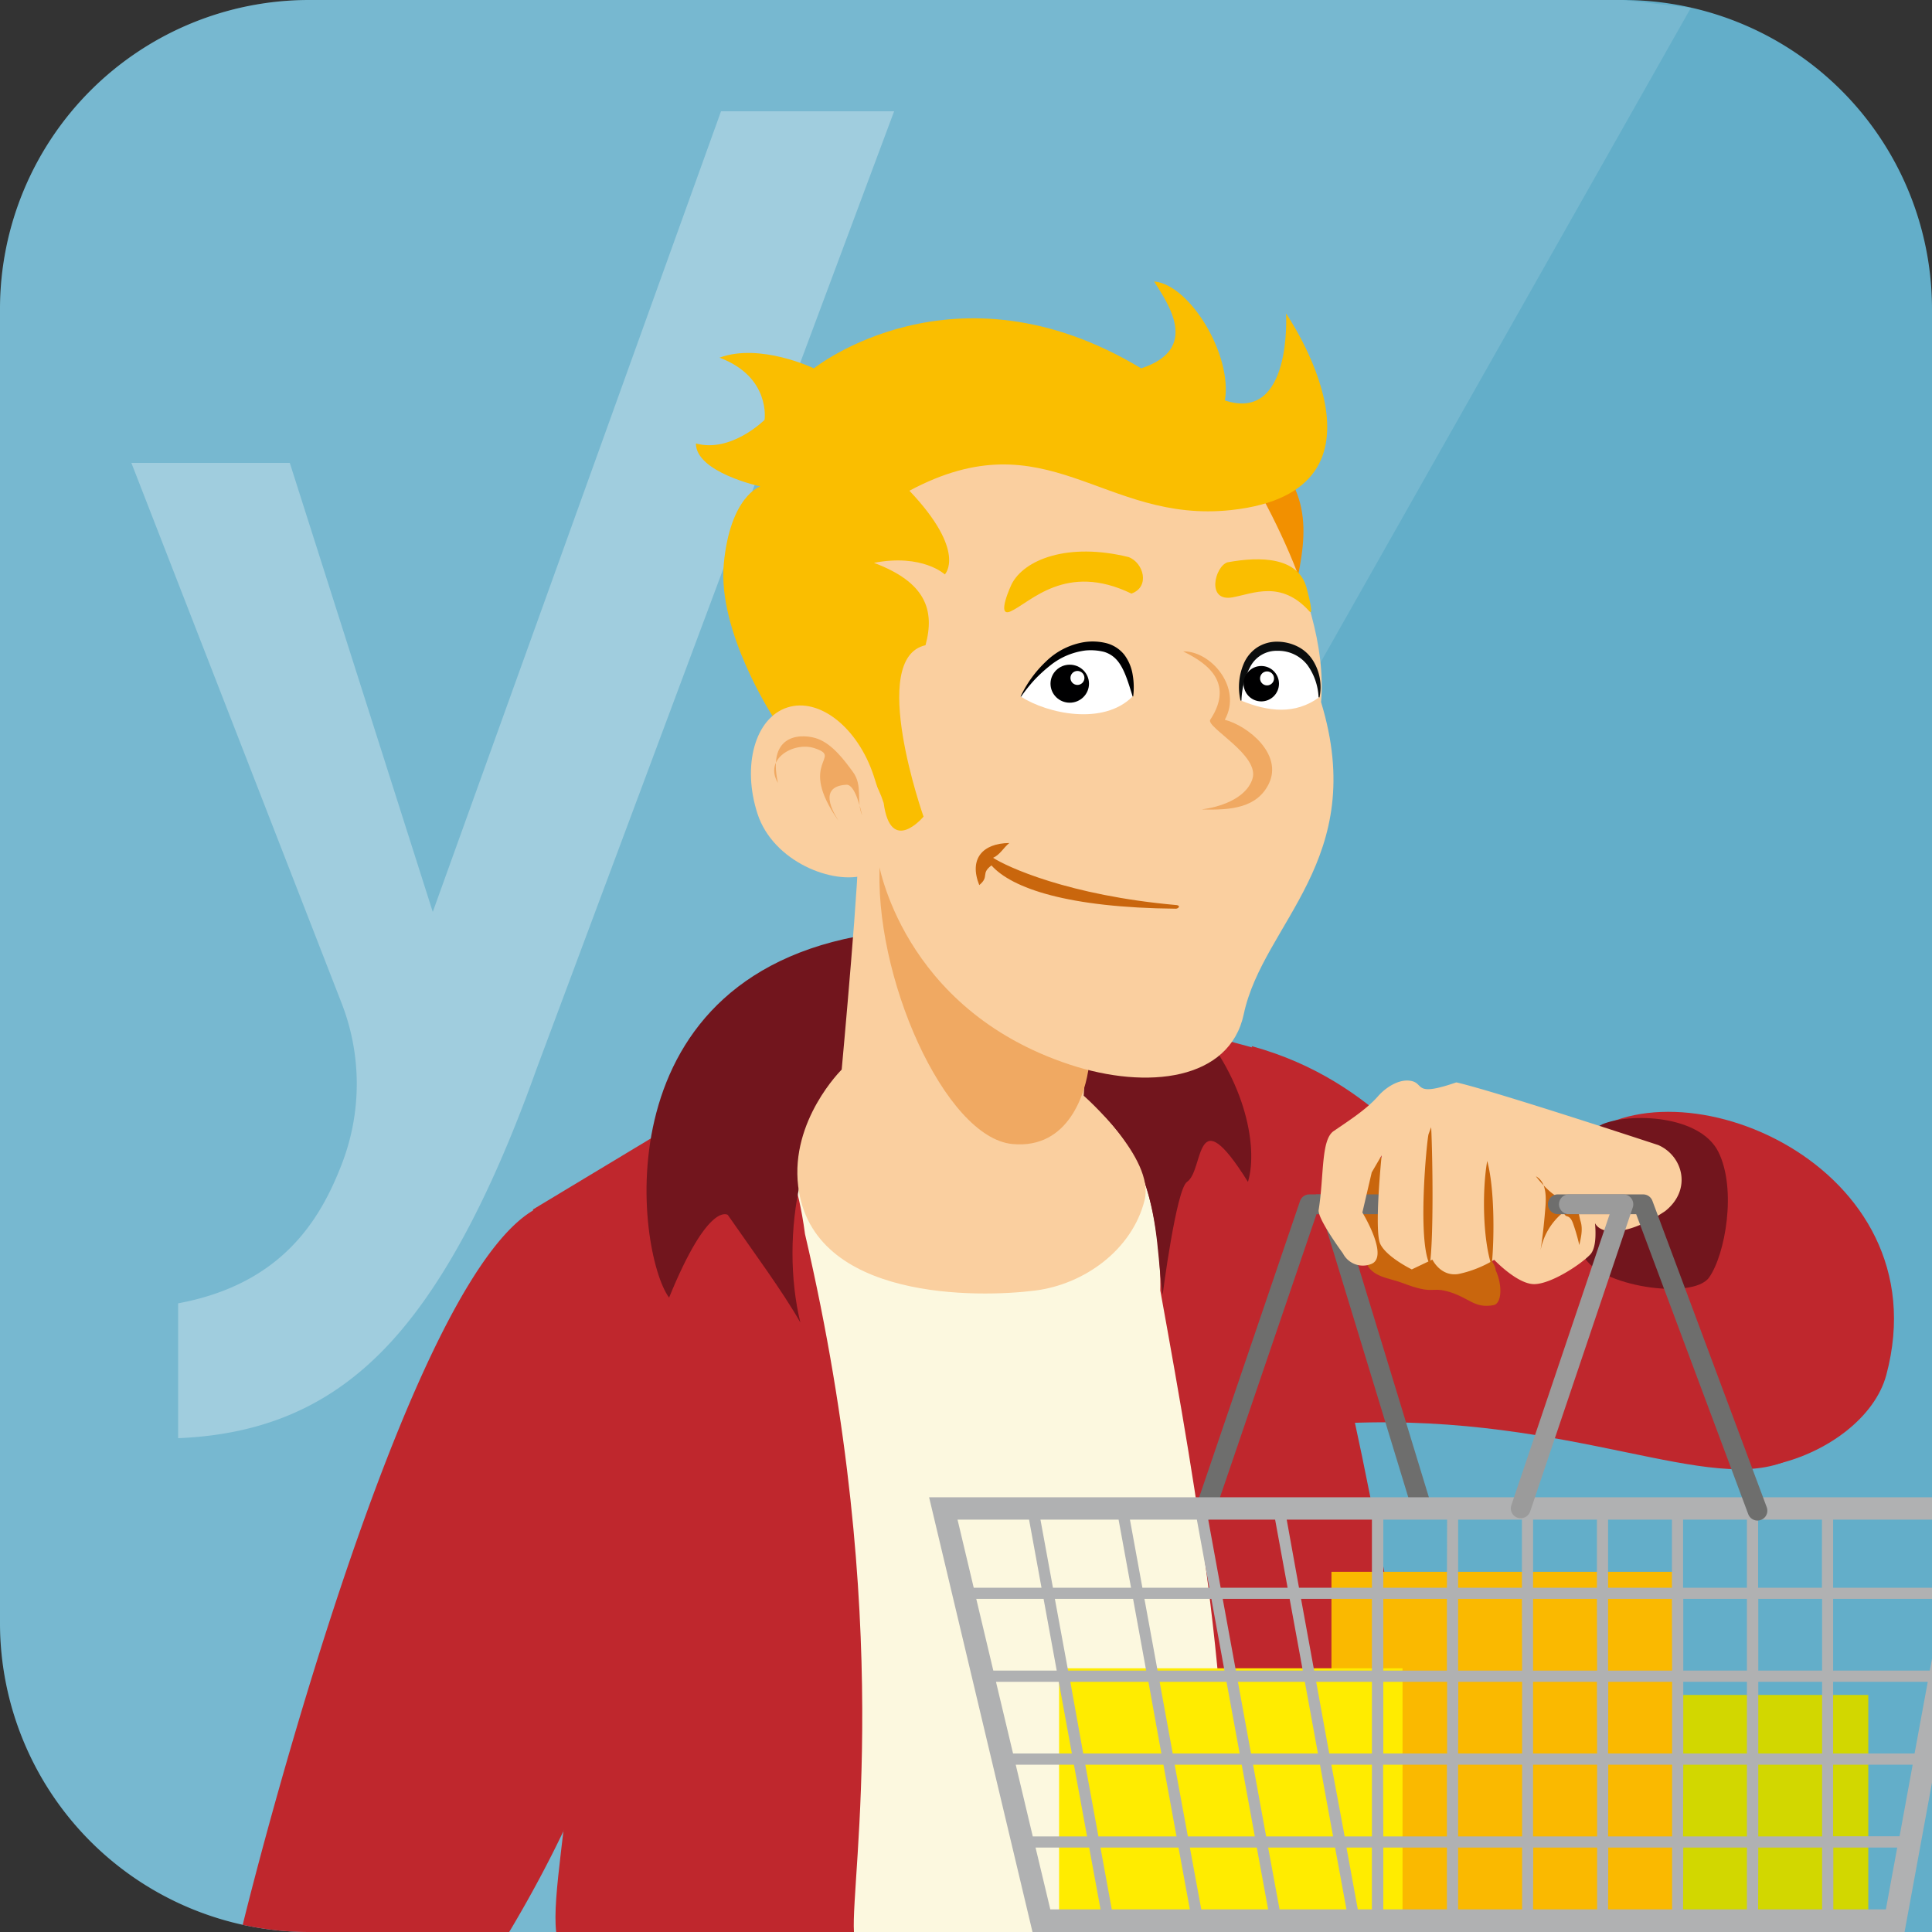
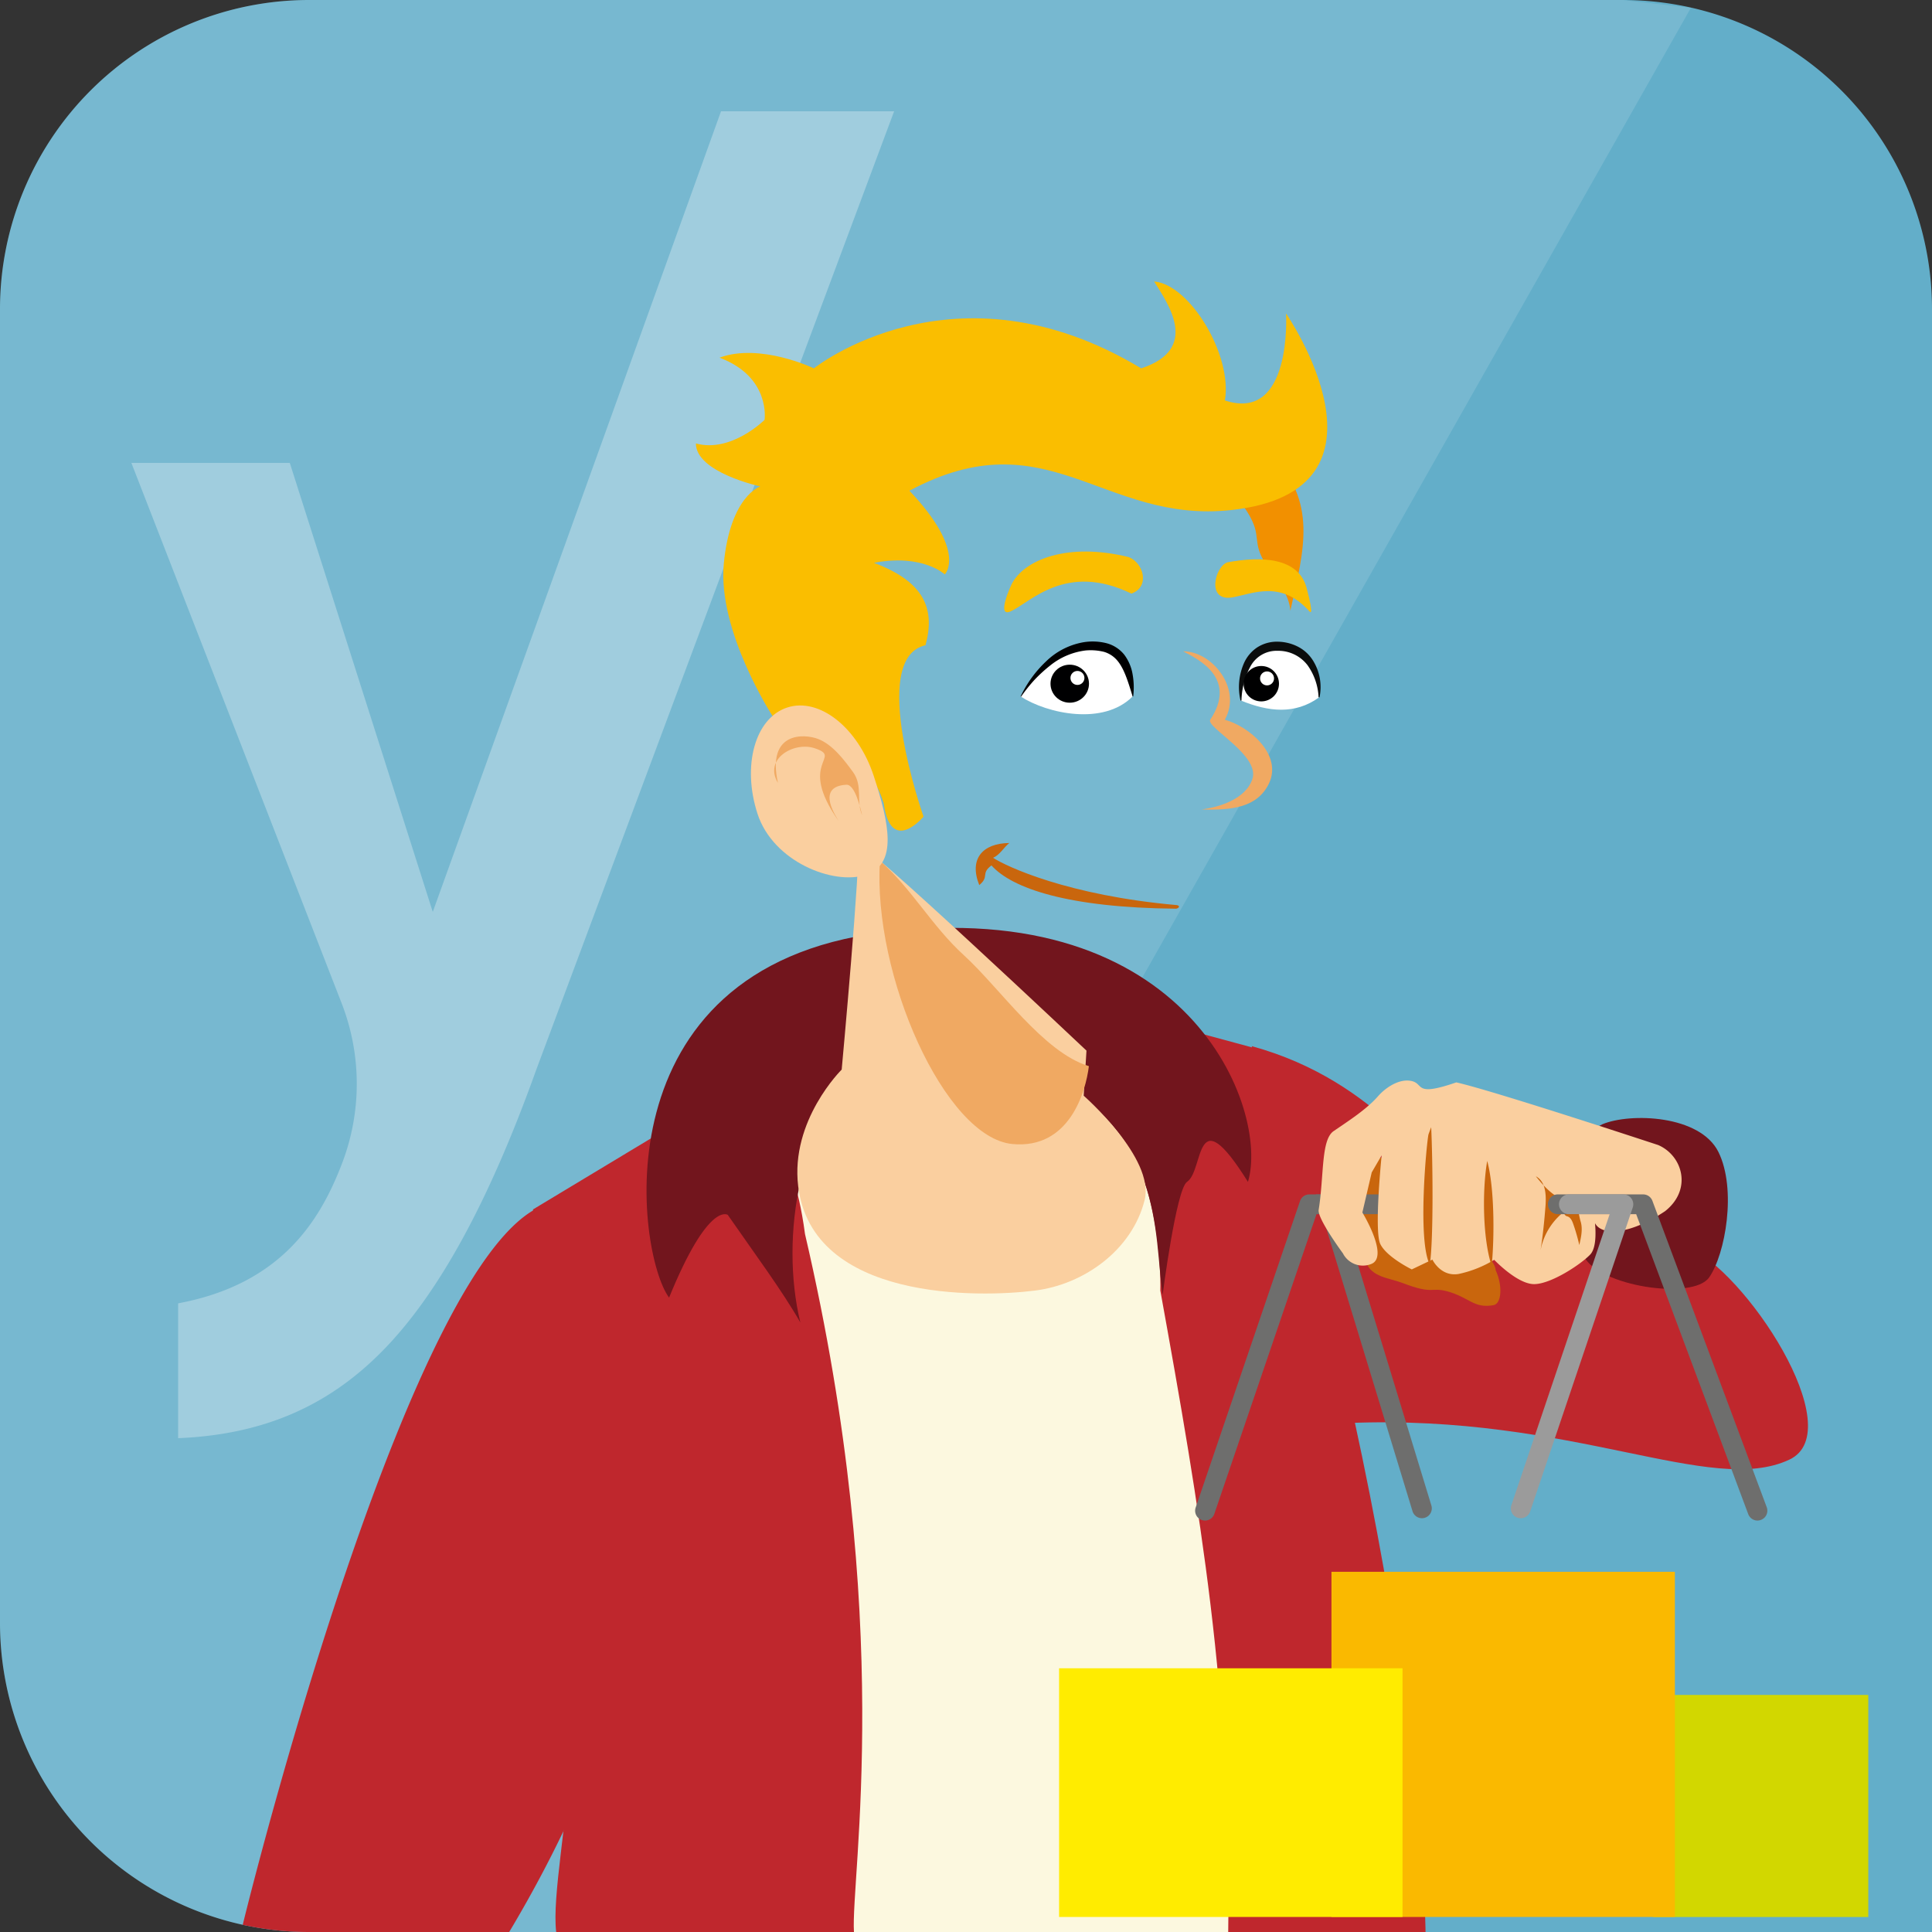
<svg xmlns="http://www.w3.org/2000/svg" role="img" aria-hidden="true" viewBox="0 0 500 500" focusable="false">
  <rect x="0" y="0" width="500" height="500" fill="#333333" stroke="none" />
  <path fill="#63aec9" d="M80 0h340a80 80 0 0 1 80 80v420H80a80 80 0 0 1-80-80V80A80 80 0 0 1 80 0z" />
  <path fill="#fff" d="M420 0H80A80 80 0 0 0 0 80v340a80 80 0 0 0 80 80h75.89L437.61 2" opacity=".13" />
  <path fill="#fff" d="M46.1 337.3v34.9c21.6-.9 38.5-8 52.8-22.5s27.4-38 39.9-72.9l92.6-248h-44.8L112 236 75 119.8H34l54.4 139.8a57.54 57.54 0 0 1 0 41.8c-5.5 14.2-15.4 30.9-42.3 35.9z" opacity=".3" />
  <path fill="#f29000" d="M328.88 117.37c12.09 12.63 8.72 24.41 5.06 40.69-.25-4.33-3.58-7.82-6.11-11.67-4.21-6.43-.91-7.32-5-13.86-1.57-2.54-4.41-5.55-5-8.46 2.29-.77 4.37-2.65 6.57-3.73 1.6-.77 4.6-1.52 4.48-2.97z" />
  <path fill="#fcf8df" d="M344.55 500H201.21s-8.76-114.19-7.88-226.65l110.14 2.76C350.87 373.13 344.55 500 344.55 500z" />
  <path fill="#bf272d" d="M143.94 500H221c-.86-14.5 10.81-79.9-12.67-180.65-3.51-26.6-12.21-24.82-11.6-38.3l86.09 4.73c18.67 13.27 17.47 48.22 17.47 48.22 10.36 57.22 18.47 104.68 17.57 166h51.07s-.49-87.52-43.63-228.59l-81.65-22.09L137.94 313l2.87 31.55c18.64 81.8.98 136.8 3.13 155.45z" />
  <path fill="#72151d" d="M173.16 335.82c-8.36-11.16-18.75-85.21 55.14-94.5 79.65-10 100.25 46 94.67 64.55-13.94-22.31-11.27-3-15.77 0-2.79 1.85-6.31 29.22-6.31 29.22-2.37-16 .6-42.65-32.42-57.91l-44.51.08c-16.83 11.42-22.27 42.54-16.83 65-4.62-8.12-12.15-18.27-18.79-27.86 0 .04-4.95-3.68-15.18 21.42z" />
  <path fill="#facf9f" d="M267.85 334c12.67-1.58 25.14-10.47 28.38-23.43 2.71-10.81-15.77-27-15.77-27l.72-11.67s-60-56.65-59.15-53.32-4.2 58.23-4.2 58.23-13.33 13.11-11.26 30.19c3.6 29.74 46.86 28.84 61.28 27z" />
  <path fill="#f0a962" d="M262 296.07c14.71 1.41 19-13.49 19.8-20.15-11.78-3.55-23.09-20.27-32.35-28.71-8.26-7.52-13.56-17.29-21.72-24.46-1.92 29.58 16.79 71.66 34.27 73.32z" />
-   <path fill="#facf9f" d="M317.84 112c1.66 5.83 26.55 40.55 24.05 69.71 12.46 40.78-15 57.15-20 80.73-3.61 17.12-24.87 19.73-45.06 13.07-43.71-14.42-49.56-52.72-49.56-52.72l-24.43-82.47L242 98.63z" />
  <path fill="#fabe00" d="M332.83 81.13S364.49 127 318.67 132c-33.29 3.63-47.49-24.16-83.31-5 15 15.83 9.16 21.66 9.16 21.66s-5.75-5.41-18.35-3c13.33 5 15.85 12.16 13.35 21.32-15 3.33-.51 44.36-.51 44.36s-8.48 10.17-10.32-3.54c-6.16-19.24-28.7-22.4-28.7-22.4s-14.34-22-12.67-39.52 9.44-20 9.44-20-16.66-3.61-16.66-11.11c9.16 2.5 17.77-6.11 17.77-6.11s1.67-11.1-11.66-16.1c10.55-3.89 24.43 2.77 24.43 2.77s36.38-29.15 84.7 0c15.28-5 7-16.66 3.34-22.49C308 73.65 319 92 317 103.63c17.5 5.83 15.83-22.5 15.83-22.5z" />
  <path fill="#facf9f" d="M226.11 200.77c4.07 12.46 6.24 22.93-2.07 25.65s-23.95-3.36-28-15.82-.63-24.77 7.68-27.49 18.28 5.19 22.39 17.66z" />
  <path fill="#f0a962" d="M311 209.48c4.27-.55 11.32-2.56 13.11-7.84 2.09-6.15-12-13.4-10.91-15.35 7-10.61-2.73-15.53-7-17.72 7.3-.11 15.36 9.52 10.78 17.7 6.06 1.61 15.07 8.95 11.4 16.55-3.01 6.18-9.63 6.92-17.38 6.66z" />
  <path fill="#fff" d="M293.08 180.28s2.13-13.61-10.37-13.61-18.53 13.61-18.53 13.61c6.94 4.45 21.36 7.54 28.9 0z" />
  <path fill="#000001" d="M293.13 180.26c-1.18-3.82-2.17-7.2-4-9.34a7.08 7.08 0 0 0-3.45-2.23 14.36 14.36 0 0 0-4.72-.35 18.12 18.12 0 0 0-9.22 3.93 38 38 0 0 0-4 3.66 41.78 41.78 0 0 0-3.49 4.37l-.12-.05a30.19 30.19 0 0 1 6.59-9.08 18.37 18.37 0 0 1 9.95-5 14.73 14.73 0 0 1 5.61.27 8.74 8.74 0 0 1 4.68 3 11.65 11.65 0 0 1 2.17 5.16 19 19 0 0 1 .14 5.63z" />
  <ellipse cx="276.85" cy="176.94" fill="#000001" rx="4.98" ry="4.92" />
  <path fill="#fabe00" d="M292.08 144.17c3.88 1.45 5.63 7.71.73 9.45-17-8.24-26.16 2.32-31.26 4.6-3.88 1.74.24-7 .24-7 3.21-6.38 14.54-10.93 30.29-7.05zM319 154.59c-6.89 1.25-4.6-8-1.34-9.06 8.71-1.61 18.36-1.33 20.49 6.63s.73 6.06.73 6.06c-7.34-8.15-14.51-4.61-19.88-3.63z" />
  <path fill="#f0a962" d="M211.77 191.26c3.74 1.47 6.7 5.41 9 8.56 2.6 3.59.73 7.52 2.36 11.19-.46-1.91-1.86-8-4.06-7.92-8.42.44-2.14 9-2.06 9.34-10.94-15.52 1.45-16.29-6.25-18.81-5.26-1.72-13.18 2.73-9.43 9-2.97-13.33 6.82-12.78 10.44-11.36z" />
  <circle cx="278.84" cy="175.45" r="1.81" fill="#fff" />
  <path fill="#c9660d" d="M304.57 234.24c-28.16-2.48-44.13-10-47.56-12.24 1.8-.79 2.7-2.63 4.2-3.83-6.95.07-10.48 4.13-7.78 10.89 2.74-2.25.28-2.94 3.16-5.09 5.28 5.93 19.82 10.95 47.74 11.2.67-.03 1.25-.76.24-.93z" />
  <path fill="#bf272d" d="M140.19 312.14c-33.36 13.86-72.81 167.29-77.37 186A80.39 80.39 0 0 0 80 500h51.78c67.33-112.67 30.22-196.91 8.41-187.86z" />
  <path fill="#fff" d="M321.17 181.31c0-.83.42-13.95 10.21-13.12s10 12.29 10 12.29c-6.26 4.52-13.12 3.72-20.21.83z" />
  <path fill="#0b0d0d" d="M321.05 181.31a15.36 15.36 0 0 1 .82-9.53 9.55 9.55 0 0 1 3.43-4.19 9.4 9.4 0 0 1 5.4-1.52 11.82 11.82 0 0 1 5.22 1.3 9.91 9.91 0 0 1 3.92 3.64 13 13 0 0 1 1.65 9.47h-.24a15.49 15.49 0 0 0-2.88-8.35 9.51 9.51 0 0 0-7.7-3.7 7.67 7.67 0 0 0-7.17 4.26 19.65 19.65 0 0 0-2.21 8.62z" />
  <circle cx="326.42" cy="176.94" r="4.58" fill="#000001" />
  <circle cx="327.91" cy="175.57" r="1.81" fill="#fff" />
  <path fill="#bf272d" d="M323.94 270.74c33.57 9.23 46 33.66 54.14 36.39s45.47 10.27 58.27 15.36c15.19 6 42.68 47.76 26.74 55.26-20.42 9.61-55.87-11.87-114.14-9.47L335.43 316z" />
-   <path fill="#bf272d" d="M408.58 295.59c24.63-22.68 94.16 5.7 79.6 60.23-5.86 21.93-49.12 36.34-62.18 9.91-13-26.26-33.64-49.41-17.42-70.14z" />
  <path fill="#d2d700" d="M427.83 438.65h55.68v57.47h-55.68z" />
  <path fill="#fab900" d="M344.58 406.78h88.88v89.33h-88.88z" />
  <path fill="#ffec00" d="M274.09 431.75h88.88v64.36h-88.88z" />
  <path fill="#6e6e6d" d="M368 392.91a2.55 2.55 0 0 1-2.44-1.8l-25-82h20.27a2.56 2.56 0 0 1 0 5.11h-13.39l23 75.4a2.55 2.55 0 0 1-1.7 3.18 2.43 2.43 0 0 1-.74.11z" />
  <path fill="#c9660d" d="M387.1 328.78c1.8 3.91 1.55 8.63-.6 9-5.11.91-6.17-2-12-3.6-4.16-1.12-3.6.9-11.41-2.1-3.67-1.41-7.95-1.45-9.61-5.41-.73-1.73-.13-2.49-1.21-4.2-.75-1.21-3.1-7.81-3.75-9.17-1-2.08 6.76-14.41 9.16-13.66 5.73 1.79.23 5.54 7.15 4.17 2.73-.54 6.06.28 8.7.85 2.85.62 9 1.14 11.09 3.31 4 4.11-8.62 6.79-5 11.79 1.52 2.17 7.18 5.72 7.48 9.02z" />
  <path fill="#6e6e6d" d="M311.85 393.52a2.62 2.62 0 0 1-.82-.14 2.54 2.54 0 0 1-1.59-3.24l27-79.3a2.54 2.54 0 0 1 2.42-1.73h21.93a2.56 2.56 0 0 1 0 5.11h-20.08l-26.44 77.57a2.55 2.55 0 0 1-2.42 1.73z" />
  <path fill="#72151d" d="M414.73 290.94c7.21-3 25.24-2.41 30 7.2s1.8 26.44-2.4 32.45-28.78 2.25-32.41-5.49-2.4-31.16 4.81-34.16z" />
  <path fill="#facf9f" d="M429.15 296.34s-42.64-14.07-52.26-16.22c-11.61 4-7.9 0-12.17-.45-2.94-.31-6.18 1.85-8.11 4.06-2.95 3.36-7.42 6.23-11.47 9-3.29 2.25-2.45 11.49-3.87 20.38-.36 2.27 6.27 11.25 6.27 11.25a5.8 5.8 0 0 0 7.2 2.81c5-1.68-2.16-13.38-2.16-13.38l2.42-10.37 2.57-4.42s-2 19.54-.35 22.95 8.15 6.57 8.15 6.57l5.33-2.54s2.16 4.55 6.85 3.71a29.6 29.6 0 0 0 9.15-3.65s5.95 6.28 10.31 6.29 12.1-5.1 14.53-7.65.9-10.77.9-10.77c-.9 5.86 7.33 7 18.47-.45 7.09-5.59 4.6-14.35-1.76-17.12z" />
  <path fill="#c9660d" d="M416.74 311.3c.69.06-.13 1.05-.82 1.09-3.87.22-5.4-.1-9.26.12 2-.58 1.79 1.62 2.4 3.58s.13 4.1-.34 6.13a48.28 48.28 0 0 0-1.59-5.52c-.29-.81-.71-1.71-1.57-1.92s-.67-1.25-1.3-.77a16.62 16.62 0 0 0-5.57 9.58c.61-3.88 1-7.79 1.3-11.7.18-2.79 0-6.15-2.51-7.46 6.84 8.62 9.35 5.83 16.09 7.21m-27.46 15.26c.65-7.19.65-19.55-1.22-26.45-1.31 7.5-1.2 20.19 1.2 27.32m-16.4-34.18c-.48 2.09-2.91 27.4.35 33.71 1-6.91.74-27.46.35-35.57-.01 0-.68 1.77-.7 1.86z" />
-   <path fill="#b0b1b2" d="M500 387.49H240.45L267.21 500H492.9l7.16-39zM262.87 456.7h15.06l3.4 18.56h-14.05zm37.24-21.45h17.31l3.4 18.55H303.5zm.45 18.55h-20.22L277 435.25h20.21zM500 410.9h-25.59v-17.62H500zm-28.49 0H455v-17.62h16.52zm-130.88 24.35h14.42v18.55H344zm.45 18.55h-17.32l-3.39-18.55h17.32zM358 435.25h16.51v18.55H358zm19.41 0h16.51v18.55h-16.56zm35.92 18.55h-16.57v-18.55h16.52zm2.89-18.55h16.52v18.55h-16.57zm-2.89 21.45v18.56h-16.57V456.7zm2.89 0h16.52v18.56h-16.57zm19.41 0h16.47v18.56h-16.52zm0-2.9v-18.55h16.47v18.55zm0-21.45v-18.56h16.47v18.56zm-2.89 0h-16.57v-18.56h16.52zm-19.41 0h-16.57v-18.56h16.52zm-19.41 0h-16.56v-18.56h16.51zm0 24.35v18.56h-16.56V456.7zm0 21.45v16h-16.56v-16zm2.89 0h16.52v16h-16.57zm19.41 0h16.52v16h-16.57zm19.41 0h16.47v16h-16.52zm19.41 0h16.52v16H455zm0-2.89V456.7h16.52v18.56zm0-21.46v-18.55h16.52v18.55zm0-21.45v-18.56h16.52v18.56zm-2.94-21.45h-16.52v-17.62h16.52zm-19.41 0h-16.52v-17.62h16.52zm-19.41 0h-16.52v-17.62h16.52zm-19.41 0h-16.51v-17.62h16.51zm-19.41 0H358v-17.62h16.51zm0 2.89v18.56H358v-18.56zm-19.41 18.56H340.1l-3.39-18.56h18.34zm-17.89 0h-17.32l-3.4-18.56h17.32zm-20.27 0h-17.31l-3.4-18.56h17.32zm4.46 24.35l3.39 18.56h-17.32L304 456.7zm2.94 0h17.32l3.39 18.56h-17.32zm20.26 0h10.5v18.56H348zm13.4 0h16.51v18.56H358zm16.51 21.45v16H358v-16zm100 16v-16H491l-2.94 16zm17.15-18.93h-17.2V456.7H495zm-17.2-21.42v-18.55h24.49l-3.41 18.55zm0-21.45v-18.56H500v15.47l-.57 3.09zm-119.36-39.07v17.62h-18.87L333 393.28zm-21.82 17.62h-17.32l-3.22-17.62H330zm-20.26 0h-17.32l-3.22-17.62h17.32zm-20.26 0H272.5l-3.23-17.62h20.22zm.53 2.89l3.39 18.56h-20.21L273 413.79zm-19.76 18.56h-16.41l-4.41-18.56h17.42zm.53 2.9l3.39 18.55h-15.22l-4.42-18.55zm6.86 21.45h20.22l3.39 18.56h-20.21zM305 478.15l2.93 16h-20.2l-2.93-16zm2.94 0h17.32l2.93 16h-17.3zm20.26 0h17.32l2.94 16h-17.31zm20.27 0h6.57v16h-3.64zm-82.15-84.87l3.22 17.62H252l-4.19-17.62zm1.68 84.87h13.88l2.94 16h-13z" />
  <path fill="#6e6e6d" d="M454.83 393.52a2.56 2.56 0 0 1-2.39-1.67l-29-77.63h-20.12a2.56 2.56 0 1 1 0-5.11h21.93a2.55 2.55 0 0 1 2.39 1.66l29.59 79.3a2.55 2.55 0 0 1-1.5 3.28 2.61 2.61 0 0 1-.9.17z" />
  <path fill="#9b9b9b" d="M393.56 392.91a2.54 2.54 0 0 1-2.42-3.37l25.44-75.32h-10.71a2.56 2.56 0 0 1 0-5.11h14.27a2.56 2.56 0 0 1 2.42 3.37L396 391.18a2.56 2.56 0 0 1-2.44 1.73z" />
</svg>